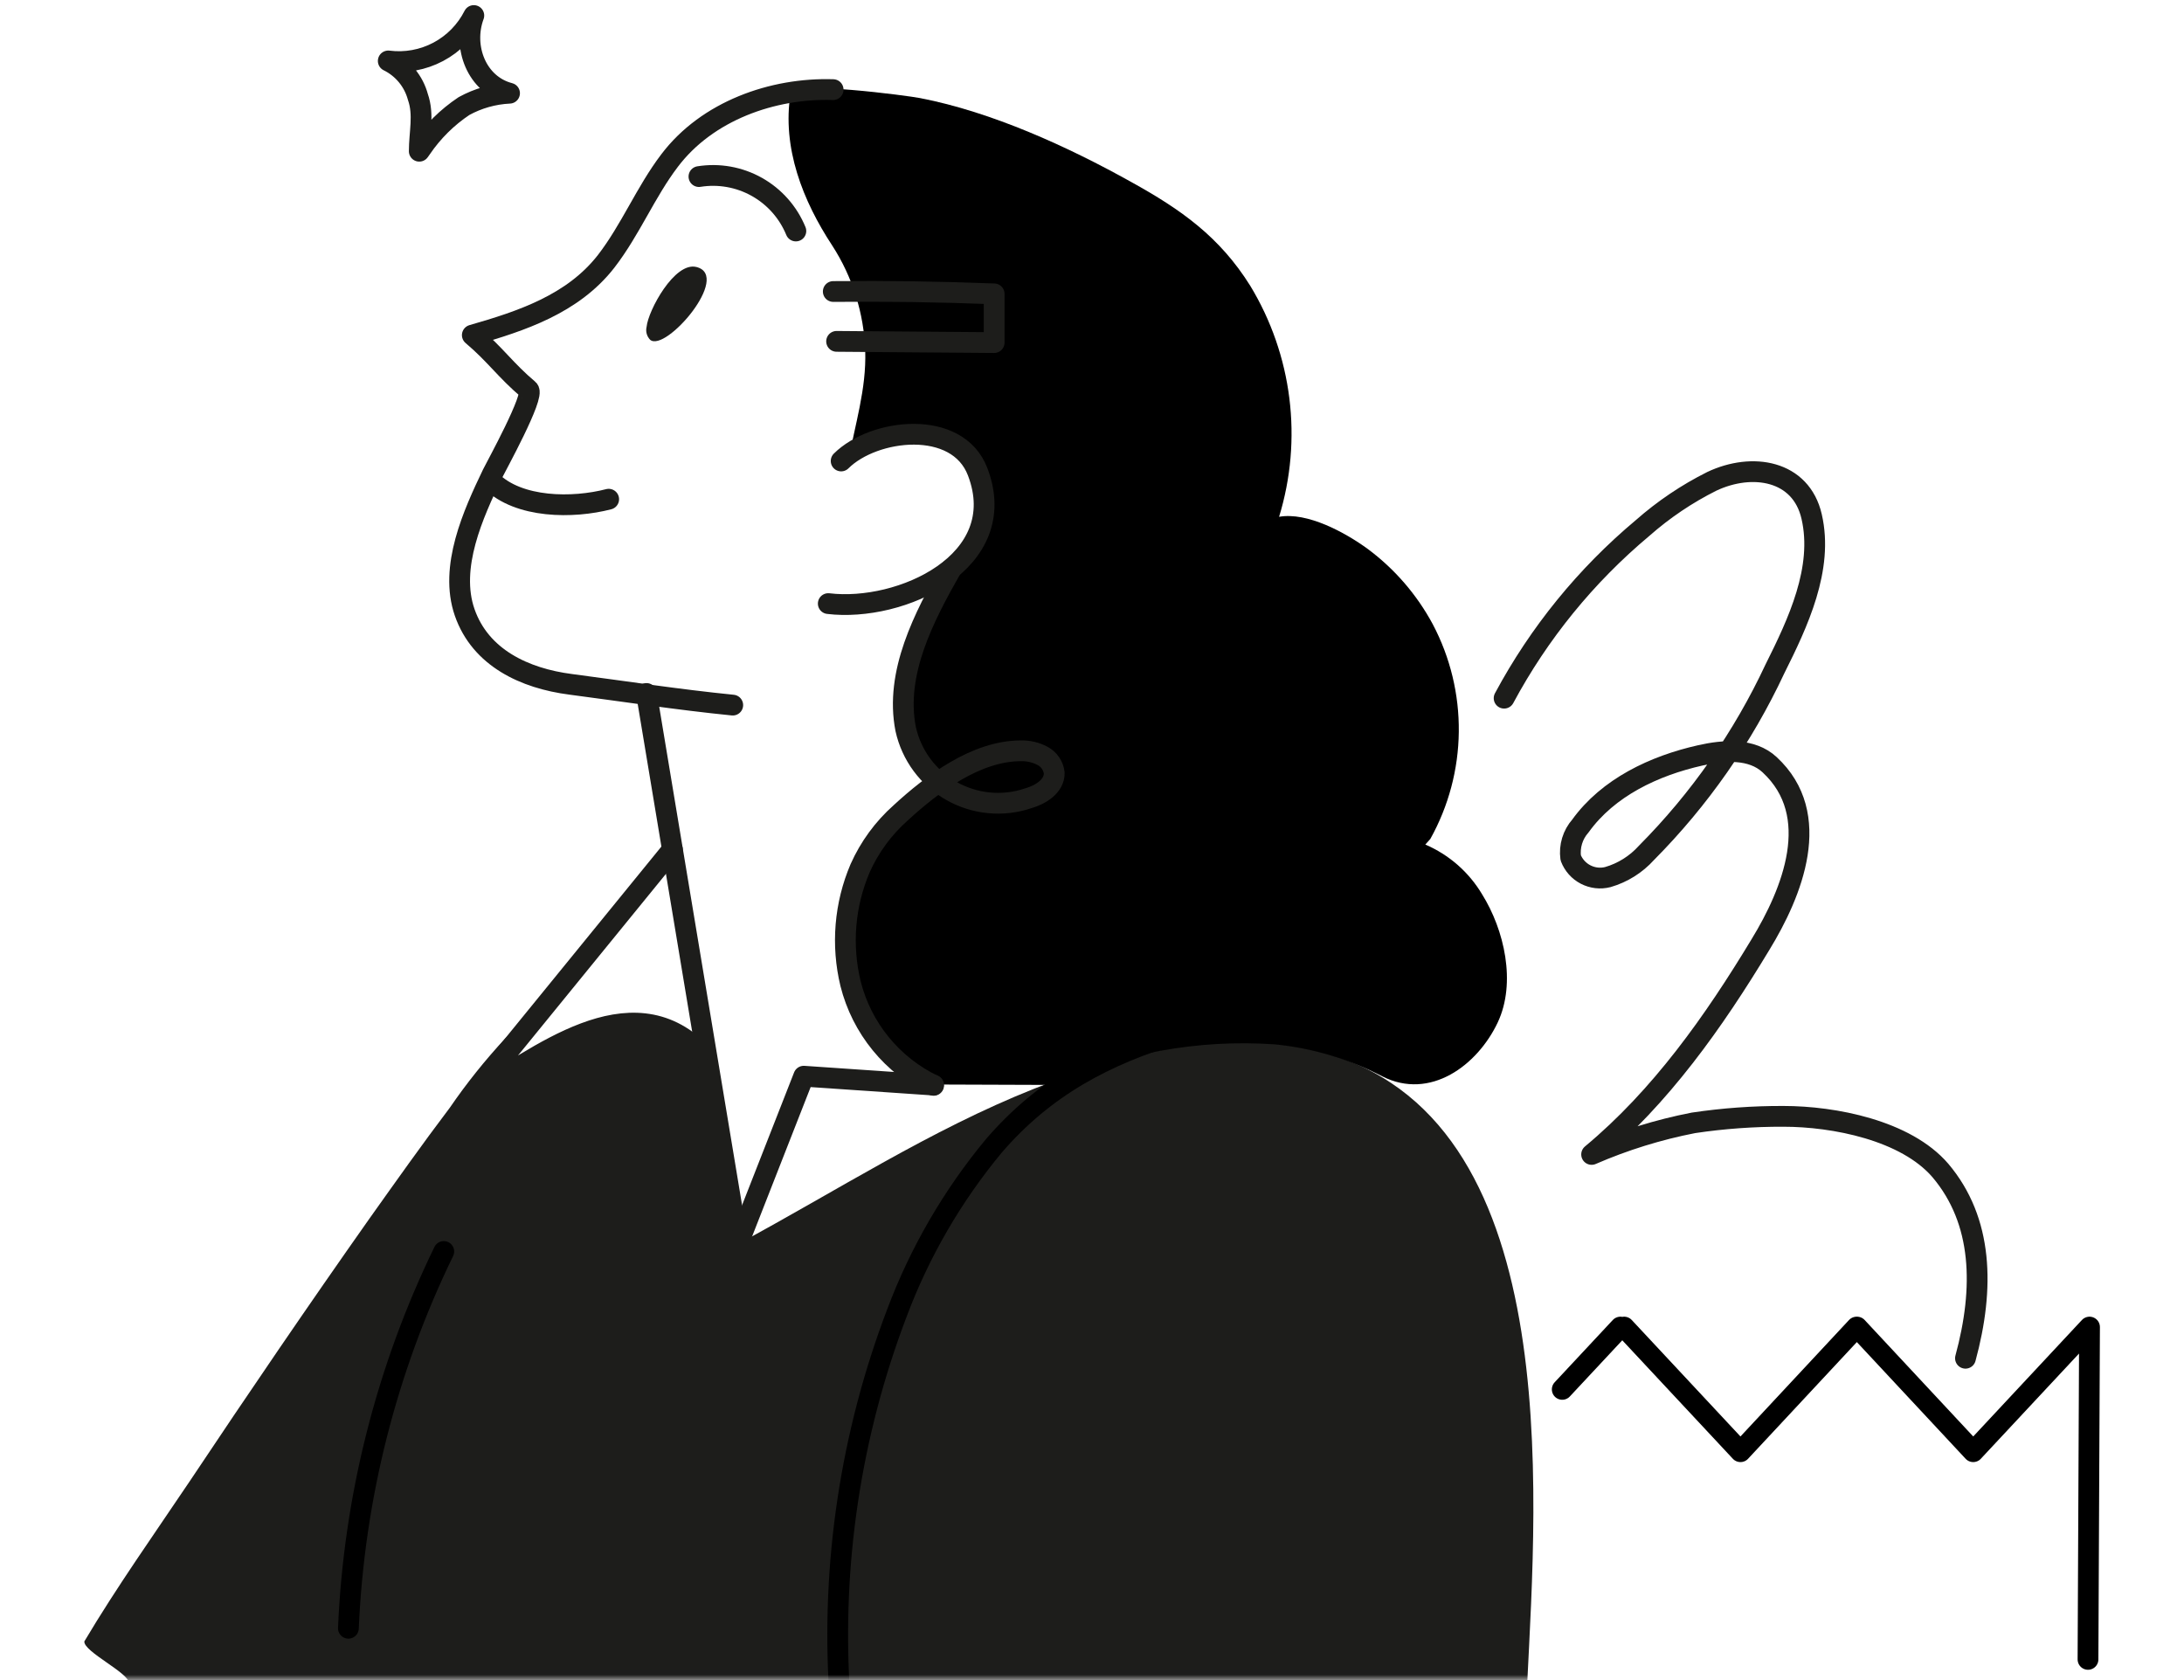
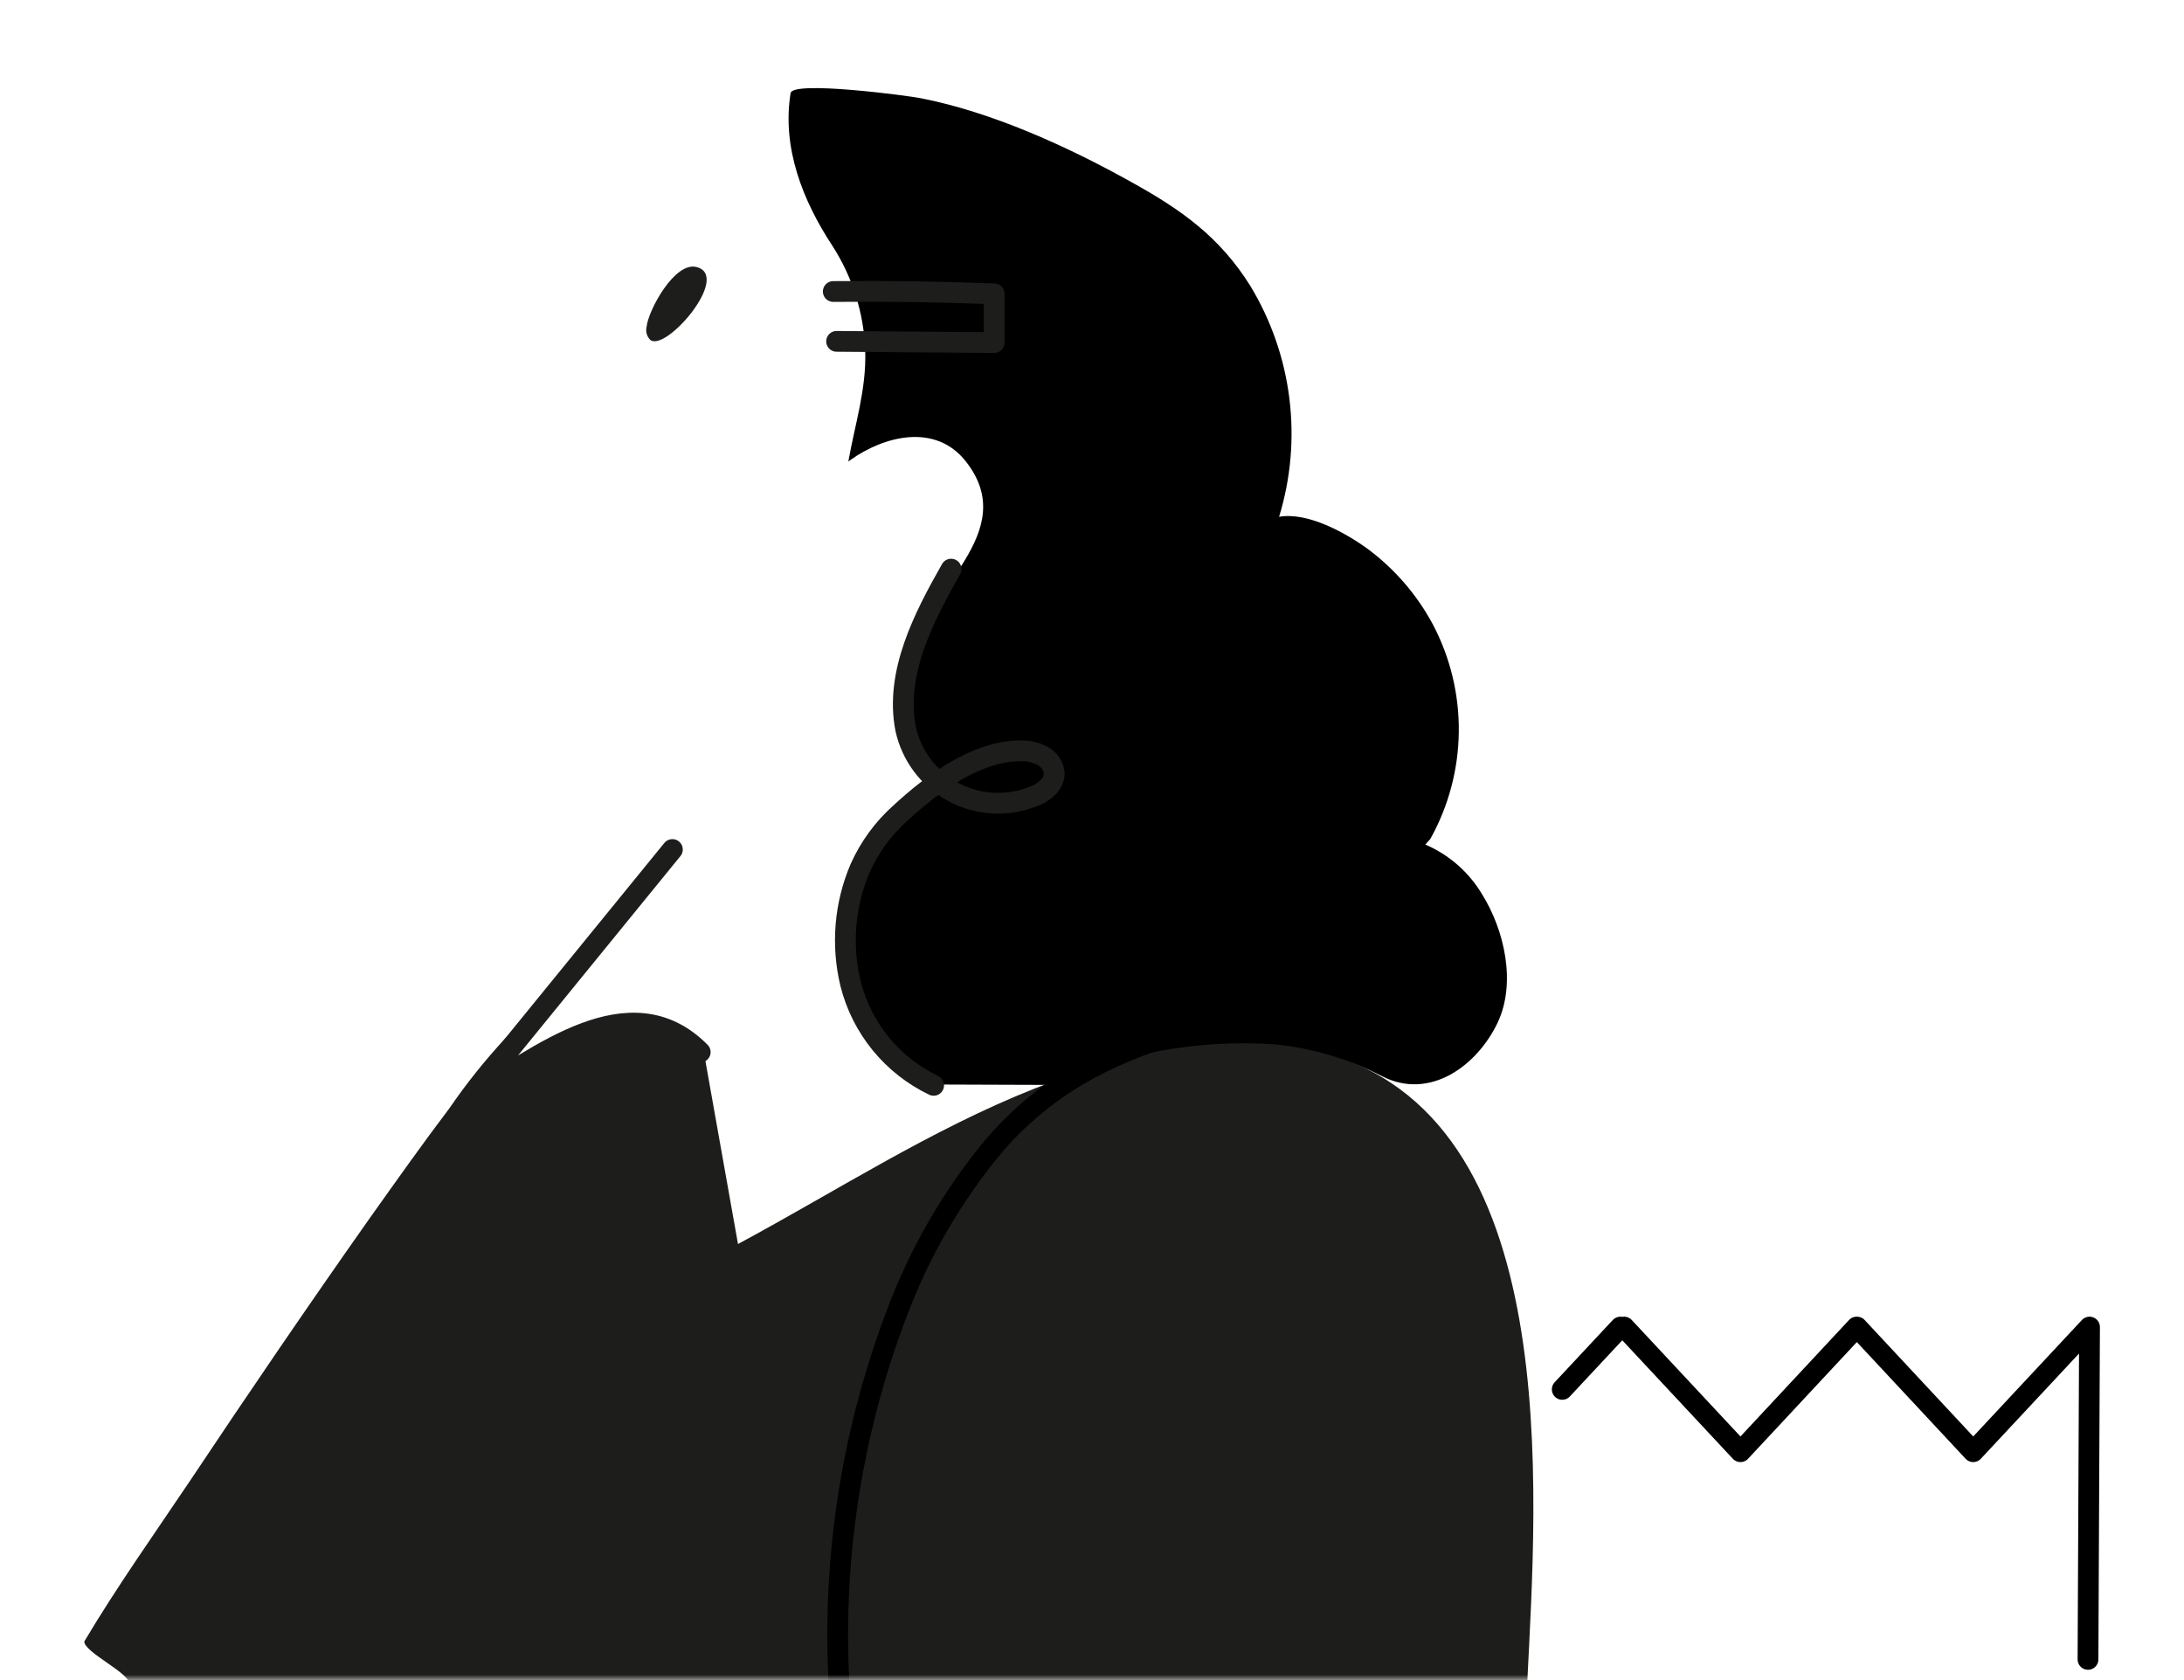
<svg xmlns="http://www.w3.org/2000/svg" width="208" height="160" viewBox="0 0 208 160" fill="none">
  <g clip-path="url(#clip0_23_1194)">
    <g clip-path="url(#clip1_23_1194)">
      <mask id="mask0_23_1194" style="mask-type:luminance" maskUnits="userSpaceOnUse" x="0" y="0" width="208" height="160">
        <path d="M0 0H208V160H0V0Z" fill="white" />
      </mask>
      <g mask="url(#mask0_23_1194)">
        <path d="M125.67 100.144C116.584 97.823 106.997 100.289 98.505 103.678C88.641 107.594 79.648 113.436 70.285 118.473L67.175 101.001C67.175 99.906 64.128 98.482 63.311 98.166C61.749 97.585 60.084 97.329 58.419 97.414C54.133 97.559 51.061 99.814 47.869 102.386C48.845 100.803 49.188 99.102 50.203 97.572C49.435 97.883 48.73 98.33 48.12 98.891C46.203 100.956 44.439 103.16 42.845 105.484C40.208 108.966 37.702 112.513 35.197 116.034C29.368 124.302 23.672 132.662 18.054 141.088C14.678 146.113 11.131 151.11 8.032 156.319C7.953 157.295 12.318 159.339 12.265 160.275H145.451C146.334 142.183 149.155 106.131 125.67 100.144ZM66.328 25.428C64.244 24.9 61.726 29.581 61.581 31.124C61.528 31.343 61.531 31.572 61.591 31.789C61.651 32.006 61.766 32.204 61.924 32.364C63.387 33.577 69.69 26.271 66.328 25.428Z" fill="#1D1D1B" />
-         <path d="M66.566 16.816C68.463 16.512 70.408 16.859 72.084 17.8C73.76 18.741 75.068 20.221 75.797 21.999M46.762 45.788C49.399 48.425 54.582 48.425 57.97 47.542M61.57 66.042L70.287 118.472" stroke="#1D1D1B" stroke-width="1.978" stroke-linecap="round" stroke-linejoin="round" />
        <path d="M100.218 103.322C106.844 100.285 114.125 98.957 121.396 99.458C124.975 99.811 128.452 100.845 131.642 102.504C136.218 104.825 140.715 101.449 142.64 97.374C144.42 93.59 143.273 88.566 141.15 85.164C139.893 83.055 138 81.398 135.743 80.43L136.218 79.902C137.958 76.783 138.892 73.278 138.933 69.706C138.974 66.135 138.123 62.609 136.455 59.45C134.941 56.633 132.826 54.184 130.258 52.276C128.108 50.707 124.508 48.742 121.818 49.217C122.936 45.565 123.269 41.717 122.796 37.927C122.323 34.136 121.055 30.489 119.075 27.222C116.161 22.554 112.482 19.956 107.735 17.332C101.709 13.969 94.455 10.659 87.625 9.341C86.491 9.116 75.493 7.653 75.295 8.866C74.452 14.074 76.469 19.138 79.252 23.371C81.193 26.369 82.282 29.837 82.403 33.406C82.522 37.098 81.414 40.421 80.794 43.956L80.953 43.836C84.197 41.503 89.076 40.276 91.963 43.916C97.383 50.76 88.008 56.246 86.583 62.536C85.996 64.756 85.879 67.073 86.241 69.34C86.636 71.291 87.559 73.876 89.564 74.694C88.186 75.394 86.912 76.281 85.779 77.331C84.131 78.795 82.813 80.593 81.915 82.606C80.435 86.078 80.116 89.935 81.005 93.603C81.533 95.698 82.515 97.652 83.882 99.325C85.25 100.997 86.969 102.349 88.917 103.282" fill="black" />
        <path d="M79.676 32.509L94.682 32.627V27.986C89.577 27.786 84.468 27.711 79.359 27.761M90.58 54.201C88.022 58.711 85.2 64.078 86.255 69.432C86.528 70.667 87.057 71.83 87.809 72.847C88.561 73.863 89.519 74.71 90.62 75.331C91.72 75.953 92.94 76.337 94.198 76.456C95.457 76.576 96.727 76.429 97.925 76.025C99.125 75.682 100.417 74.865 100.404 73.625C100.367 73.283 100.246 72.955 100.053 72.67C99.86 72.385 99.6 72.152 99.296 71.99C98.66 71.651 97.947 71.483 97.226 71.502C92.966 71.502 88.773 74.654 85.78 77.41C84.131 78.874 82.814 80.672 81.916 82.685C80.435 86.157 80.116 90.014 81.006 93.682C81.533 95.777 82.516 97.731 83.883 99.404C85.251 101.076 86.969 102.428 88.918 103.361M64.037 80.904L44.797 104.522C51.247 100.658 60.029 93.472 66.687 100.196" stroke="#1D1D1B" stroke-width="1.978" stroke-linecap="round" stroke-linejoin="round" />
-         <path d="M42.265 119.185C36.81 130.397 33.718 142.61 33.18 155.066M112.272 98.363C105.244 100.433 99.442 103.558 94.655 109.123C90.713 113.873 87.594 119.248 85.425 125.026C81.02 136.59 79.157 148.968 79.965 161.316" stroke="black" stroke-width="1.978" stroke-linecap="round" stroke-linejoin="round" />
-         <path d="M143.249 66.49C146.57 60.297 151.047 54.796 156.436 50.285C158.432 48.525 160.648 47.031 163.029 45.84C166.88 44.02 171.521 44.773 172.537 49.191C173.684 54.148 171.218 59.343 169.042 63.696C166.004 70.199 161.864 76.128 156.805 81.221C155.817 82.318 154.543 83.117 153.126 83.528C152.414 83.709 151.661 83.622 151.01 83.284C150.358 82.947 149.854 82.381 149.592 81.695C149.519 81.153 149.564 80.602 149.723 80.079C149.882 79.555 150.152 79.072 150.515 78.662C153.152 74.996 157.53 72.927 161.935 71.938C164.19 71.422 166.84 71.251 168.528 72.82C173.71 77.608 170.691 85.004 167.658 89.963C163.214 97.322 158.163 104.469 151.583 109.942C154.695 108.591 157.945 107.583 161.275 106.935C164.116 106.511 166.986 106.303 169.86 106.315C174.647 106.315 181.504 107.634 184.8 111.471C188.849 116.258 189.007 122.653 187.187 129.352M79.346 8.535C73.584 8.35 67.346 10.565 63.773 15.286C61.492 18.279 60.054 21.88 57.72 24.898C54.542 28.974 49.624 30.582 44.982 31.915C47.184 33.775 48.134 35.251 50.336 37.109C50.982 37.651 47.236 44.441 46.894 45.141C45.074 48.938 42.754 54.016 44.257 58.328C45.76 62.639 49.953 64.605 54.344 65.171C59.487 65.844 64.617 66.635 69.786 67.15M70.285 118.473L76.549 102.491L88.892 103.335M80.109 43.901C83.221 40.803 91.186 39.867 93.111 44.931C96.395 53.529 85.766 58.315 78.883 57.483M40.128 14.124L39.93 14.402C39.93 12.648 40.392 10.921 39.799 9.232C39.599 8.492 39.244 7.804 38.758 7.213C38.271 6.622 37.664 6.141 36.977 5.804C38.615 6.013 40.279 5.71 41.738 4.936C43.198 4.161 44.381 2.953 45.126 1.479C44.018 4.472 45.403 8.072 48.528 8.877C47.007 8.949 45.523 9.368 44.19 10.102C42.589 11.169 41.21 12.534 40.128 14.124Z" stroke="#1D1D1B" stroke-width="1.978" stroke-linecap="round" stroke-linejoin="round" />
+         <path d="M42.265 119.185M112.272 98.363C105.244 100.433 99.442 103.558 94.655 109.123C90.713 113.873 87.594 119.248 85.425 125.026C81.02 136.59 79.157 148.968 79.965 161.316" stroke="black" stroke-width="1.978" stroke-linecap="round" stroke-linejoin="round" />
        <path d="M154.681 126.383L165.758 138.251M176.822 126.383L165.759 138.251M176.862 126.383L187.926 138.251L199.002 126.383M154.324 126.383L148.785 132.317M199.003 126.383L198.857 158.031" stroke="black" stroke-width="1.978" stroke-linecap="round" stroke-linejoin="round" />
      </g>
    </g>
  </g>
  <defs>
    <clipPath id="clip0_23_1194">
      <rect width="208" height="160" fill="white" />
    </clipPath>
    <clipPath id="clip1_23_1194">
      <rect width="208" height="160" fill="white" />
    </clipPath>
  </defs>
</svg>